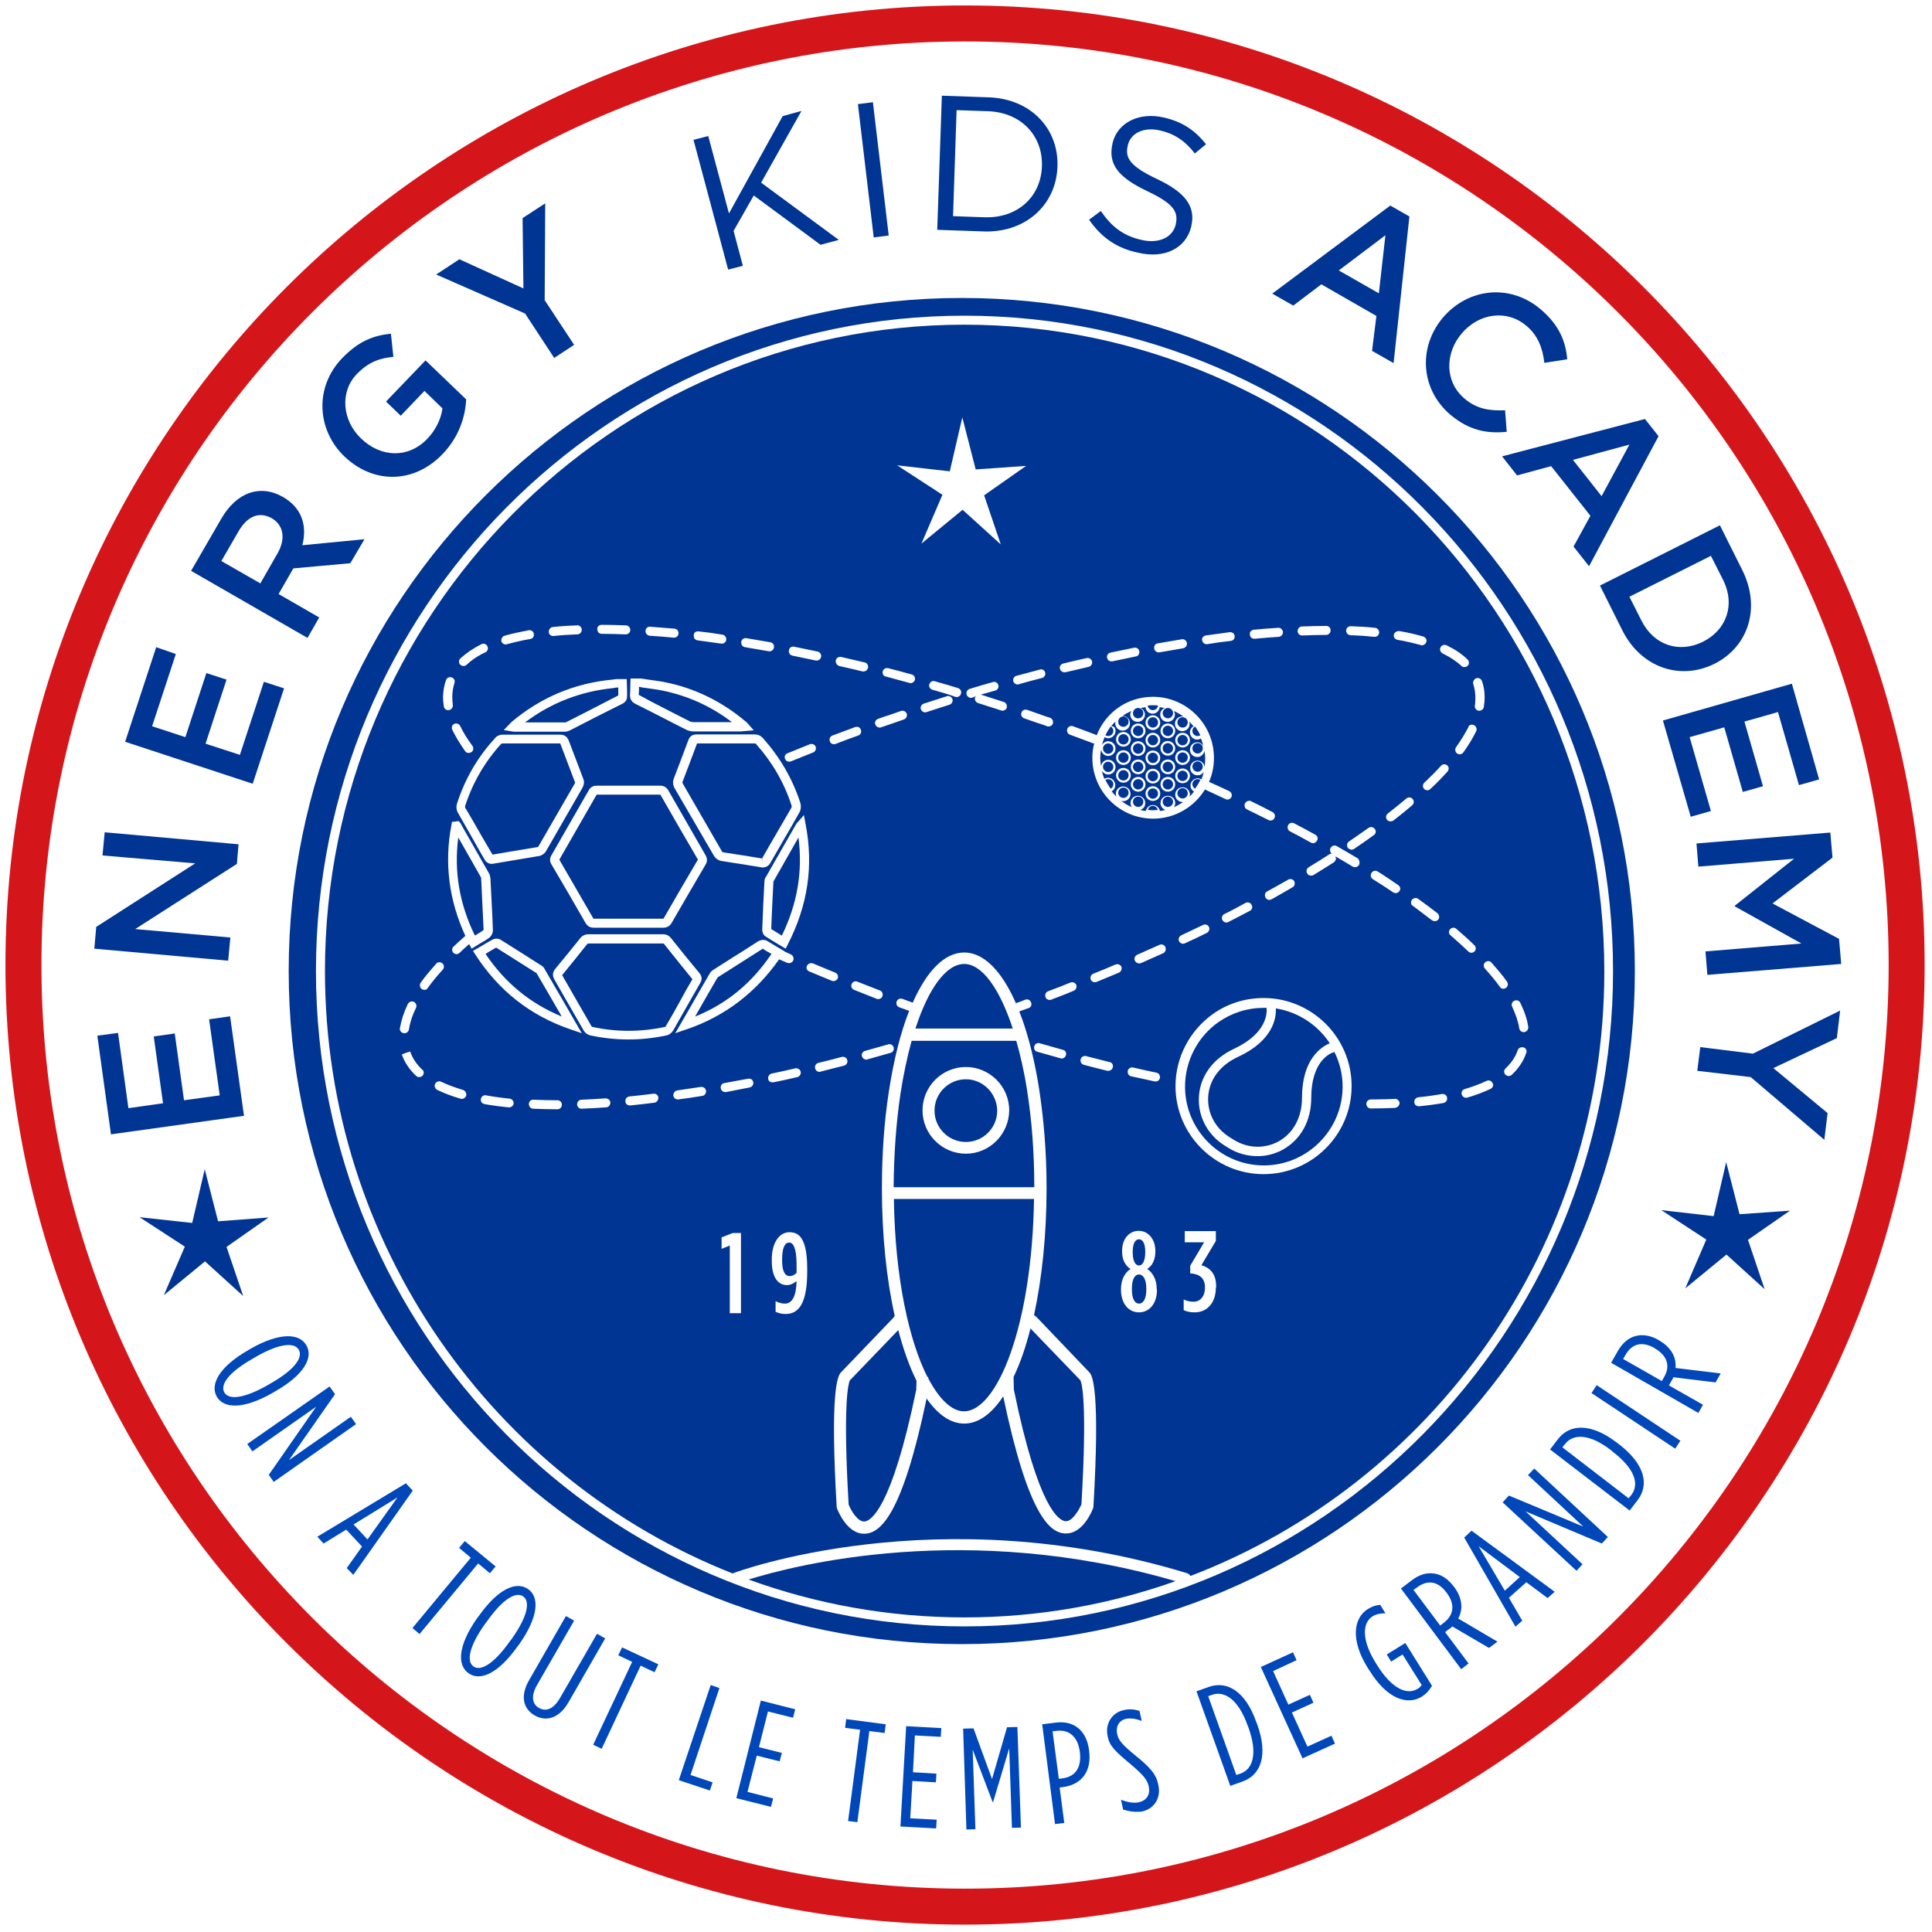
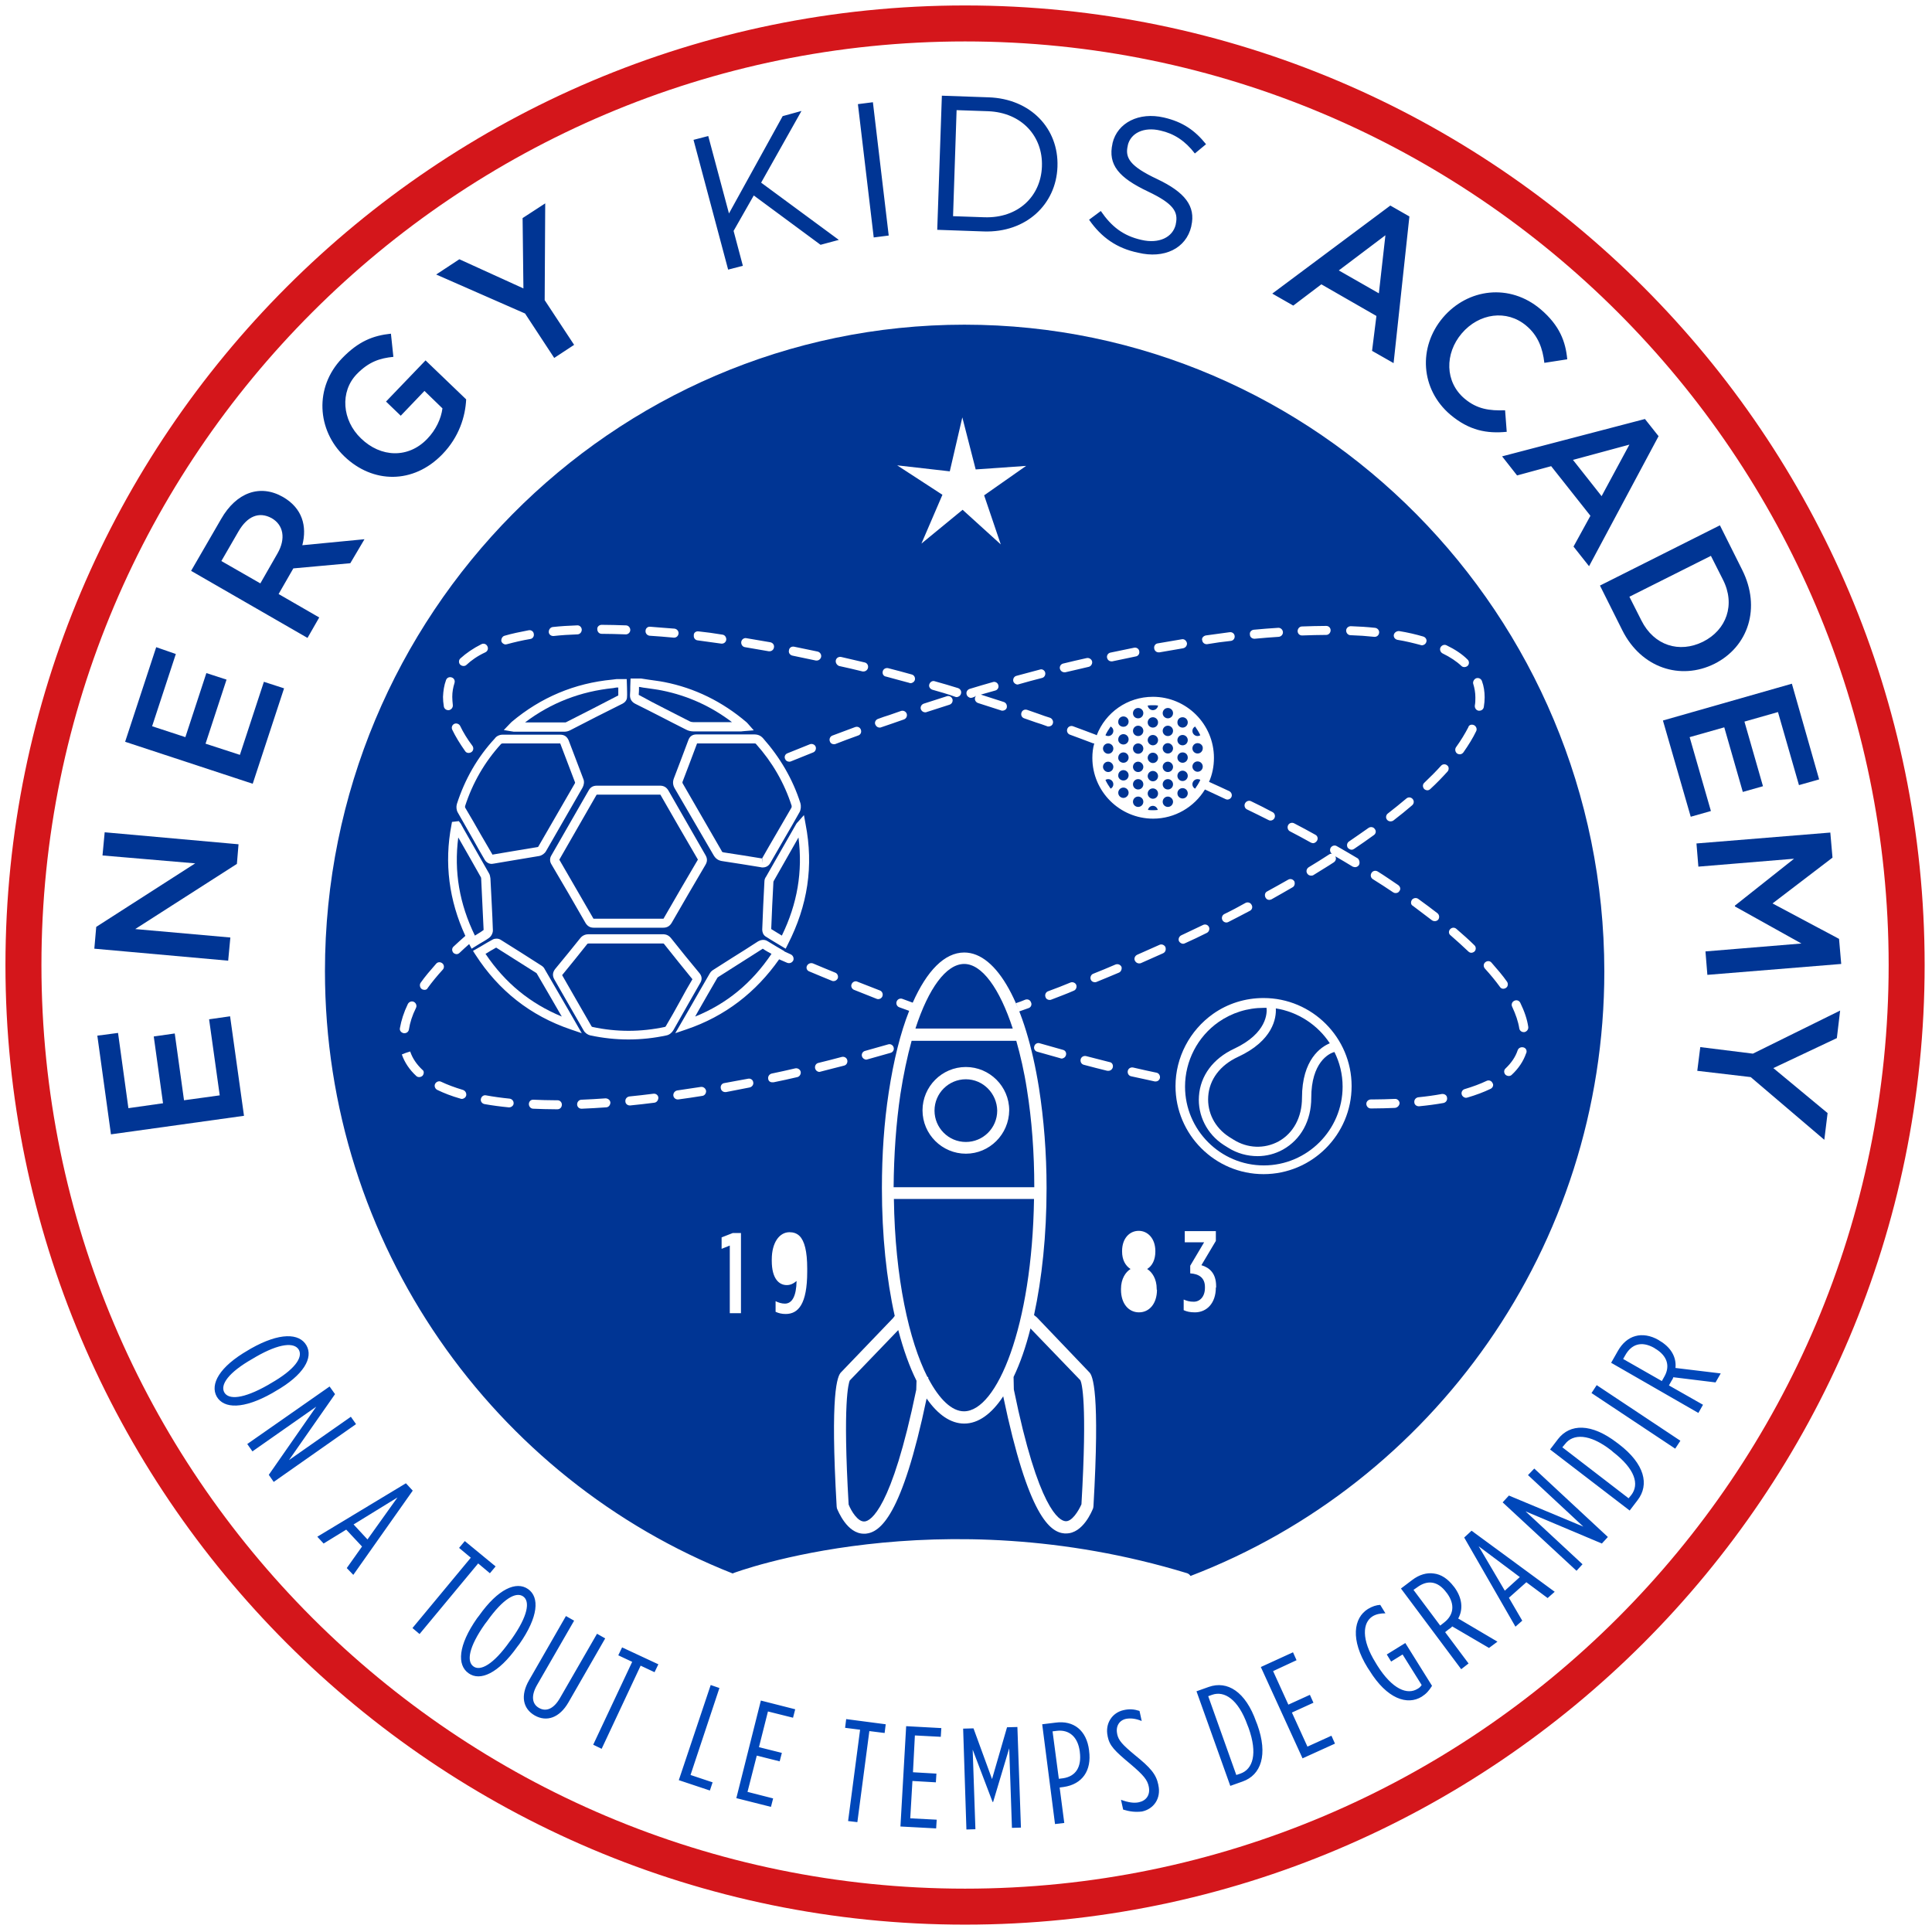
<svg xmlns="http://www.w3.org/2000/svg" id="Calque_1" viewBox="0 0 708.7 708.7">
  <path fill="#003594" d="M468 369.9c.2 3.4-.9 11.8-13.9 17.8-6.5 3-10.5 8.3-10.9 14.5-.4 5.9 2.4 11.4 7.6 14.8l1.6 1c5.2 3.3 11.4 3.5 16.6.7 5.4-3 8.6-8.8 8.6-16 0-14.1 7-18.7 10.2-20-4.4-6.7-11.6-11.5-19.8-12.8z" />
  <path fill="#003594" d="M481 402.7c0 8.4-3.8 15.3-10.4 19-2.9 1.6-6.1 2.4-9.3 2.4-3.7 0-7.5-1-10.8-3.1l-1.6-1c-6.2-4-9.6-10.9-9.1-17.9.5-7.5 5.2-13.8 12.9-17.4 12.2-5.7 12.1-13.3 11.9-15h-1c-6 0-11.7 1.8-16.6 5.2-7.7 5.4-12.3 14.3-12.3 23.7 0 15.9 13 28.9 28.9 28.9 15.9 0 28.9-13 28.9-28.9 0-4.6-1.1-8.9-3-12.7-2.1.5-8.5 3.9-8.5 16.8zM311.7 506.4c-.4 1-2.6 7.8-.4 45.5.9 2.3 3.4 6.5 5.9 6.2 2.1-.2 9.8-4.2 18.9-48.3l.1-3.3c-2.6-5.2-4.8-11.4-6.7-18.6l-17.8 18.5zM376.7 399.6c-1-6.5-2.4-12.5-3.9-17.8h-38.4c-1.6 5.8-3 12.4-4.1 19.5-1.6 10.8-2.4 22.3-2.5 34.2h51.6c0-12.7-.9-24.7-2.7-35.9zm-22.4 23.6c-8.7 0-15.9-7.1-15.9-15.9 0-8.7 7.1-15.9 15.9-15.9 8.7 0 15.9 7.1 15.9 15.9-.1 8.8-7.2 15.9-15.9 15.9zM327.9 439.8c.4 29.1 5.6 52.1 12.3 65.3h.3v.5c4.1 7.8 8.7 12.1 13.1 12.1 12.1 0 25-31.1 25.7-77.9h-51.4z" />
  <path fill="#003594" d="M354.3 395.9c-6.3 0-11.5 5.1-11.5 11.5 0 6.3 5.1 11.5 11.5 11.5 6.3 0 11.5-5.1 11.5-11.5-.1-6.3-5.2-11.5-11.5-11.5zM378 487.3c-1.7 6.8-3.8 12.8-6.2 17.8l.1 4.6c9 44.1 16.7 48.1 18.9 48.3 2.4.3 4.9-3.9 5.9-6.2 2.2-37.7.1-44.5-.4-45.5l-18.3-19zM371.5 377.3c-4.8-14.7-11.3-23.7-17.8-23.7-6.6 0-13.1 8.9-17.9 23.7h35.7z" />
  <g fill="#003594">
    <path d="M43.3 378.9l3.8 27.6 12.7-1.8-3.4-24.5 7.7-1.1 3.4 24.5 13.1-1.8-3.9-27.9 7.7-1.1 5.1 36.5-48.8 6.8-5-36.2 7.6-1zM37.6 313.8l.8-8.5 49.1 4.4-.6 7.2-37.3 23.9 34.9 3.1-.8 8.5-49.1-4.4.7-8 36.3-23.3-34-2.9zM64.5 239.9l-8.7 26.5 12.2 4 7.7-23.5 7.4 2.4-7.7 23.5 12.6 4.1 8.8-26.8 7.4 2.4-11.5 35-46.8-15.4 11.4-34.7 7.2 2.5zM128.5 206.6l-20.9 1.9-5.4 9.4 14.9 8.6-4.3 7.5-42.7-24.6 11-19c5.6-9.8 14.3-12.9 22.7-8.1 7.1 4.1 8.9 10.7 7.1 17.7l22.8-2.2-5.2 8.8zm-41-11.7l-6.3 10.9 14.3 8.2 6.3-11c3.1-5.4 2.2-10.4-2.1-12.9-4.7-2.6-9-.7-12.2 4.8zM162.3 166.6c-10.7 11.1-25.6 10.8-36 .8-10-9.6-11.1-25.3-.8-36 6-6.2 11.3-8.3 17.9-9l.9 8.5c-5 .5-9 1.8-13.4 6.3-6.3 6.5-5.4 17 1.5 23.6 7.3 7.1 17.4 7.4 24.3.2 3.2-3.3 5.1-7.4 5.6-11.2l-6.6-6.4-8.7 9.1-5.4-5.2 14.5-15.1 14.9 14.3c-.3 6.3-2.6 13.8-8.7 20.1zM210.6 126.5l-7.3 4.8-10.7-16.3-32.6-14.3 8.5-5.6 23.5 10.7-.3-25.8 8.3-5.4-.2 35.5 10.8 16.4zM254.4 51.3l5.4-1.4 7.6 28.4 19.7-35.7 6.9-1.9L279.2 67l28.5 21-6.7 1.8-24.5-18.1-7.4 13 3.4 12.8-5.4 1.4-12.7-47.6zM314.7 38.2l5.5-.7 5.8 48.9-5.5.7-5.8-48.9zM345.5 35.1l17.1.6c15.5.5 25.8 11.5 25.3 25.4v.1c-.5 13.8-11.5 24.2-27 23.7l-17.1-.6 1.7-49.2zm5.4 5.3l-1.3 38.9 11.5.4c12.4.4 20.7-7.7 21.1-18.6V61c.4-10.9-7.3-19.7-19.7-20.2l-11.6-.4zM399.5 80.6l4.3-3.2c3.9 5.7 8.2 9.1 14.9 10.6 6.4 1.5 11.5-.9 12.6-5.7v-.1c1-4.5-.8-7.5-10.3-12-10.5-5-14.7-9.7-12.9-17.6v-.1c1.8-7.5 9.7-11.5 18.8-9.4 7 1.6 11.5 4.8 15.5 9.8l-4.1 3.4c-3.6-4.7-7.7-7.3-12.6-8.4-6.2-1.5-11 1-12 5.4v.1c-1.1 4.5.8 7.6 10.8 12.3 10.1 4.8 14.2 9.9 12.5 17.2v.1c-1.9 8.2-10 12-19.5 9.7-7.8-1.6-13.5-5.6-18-12.1zM511.2 133.2l-7.9-4.5 1.6-12.8-20.2-11.6-10.3 7.8-7.7-4.4L510 75.4l7 4-5.8 53.8zm-3-46.9l-17.1 12.9 14.7 8.4 2.4-21.3zM532 152.1c-10.9-9.3-11.9-24.7-2.7-35.6 9.1-10.7 24.5-12.7 35.9-3 6.9 5.9 9.1 11.8 9.7 18.3l-8.4 1.3c-.6-5.3-2.3-10-6.6-13.6-7.2-6.1-17.4-4.6-23.7 2.8-6.3 7.4-6.2 17.8 1 23.9 4.6 3.9 9.2 4.5 14.9 4.3l.6 7.9c-7.2.7-13.7-.4-20.7-6.3zM582.9 207.7l-5.7-7.2 6.2-11.3L569 171l-12.5 3.4-5.5-7 52.4-13.7 5 6.3-25.5 47.7zm14.8-44.6l-20.7 5.6 10.5 13.3 10.2-18.9zM595.1 231.2l-8.2-16.4 44-22.1 8.2 16.4c6.9 13.8 2.3 28.1-10.2 34.4-12.5 6.2-26.9 1.5-33.8-12.3zm36.9-18.6l-4.4-8.7-29.9 15 4.4 8.7c4.6 9.2 13.9 12.1 22.6 7.8 8.6-4.3 12-13.6 7.3-22.8zM659.9 288l-7.7-26.8-12.3 3.5 6.8 23.7-7.4 2.1-6.8-23.7-12.7 3.6 7.8 27.1-7.4 2.1-10.2-35.3 47.3-13.5 10 35.1-7.4 2.1zM636.4 332.5v-.3l21.7-17.2-35.1 2.9-.7-8.5 49.1-4 .8 9.2-22 16.8 24.4 13 .8 9.2-49.1 4-.7-8.6 35.2-2.9-24.4-13.6zM622.6 392.8l1.1-8.7 19.3 2.4 32-15.8-1.2 10.1-23.3 11 19.9 16.5-1.2 9.8-27-23-19.6-2.3z" />
  </g>
  <path fill="#D4161B" d="M354 706C159.9 706 2 548.1 2 354S159.9 2 354 2s352 157.9 352 352-157.9 352-352 352zm0-690.8c-186.8 0-338.8 152-338.8 338.8s152 338.8 338.8 338.8 338.8-152 338.8-338.8S540.8 15.2 354 15.2z" />
  <g fill="#0047BA">
    <path d="M91 495.3l1-.6c10.6-6 17.8-5.7 20.4-1.2 2.6 4.5-.9 10.9-11.5 16.9l-1 .6c-10.6 6-17.8 5.8-20.4 1.3-2.5-4.5.9-10.9 11.5-17zm7.2 12.8l1-.6c9-5.1 12-9.6 10.4-12.4-1.6-2.7-6.9-2.5-15.9 2.7l-1 .6c-9 5.1-12 9.6-10.4 12.4 1.6 2.7 6.9 2.4 15.9-2.7zM120.9 508.6l2 2.8-16.9 24.2 22.7-15.9 1.9 2.7-30.2 21.2-1.8-2.6 17.4-25-23.4 16.4-1.9-2.7 30.2-21.1zM148.9 544.1l2.5 2.7-21.8 30.9-2.4-2.5 5.6-7.9-5.8-6.2-8.3 5.1-2.3-2.5 32.5-19.6zm-14.1 20.6l11-15.4-16.1 9.9 5.1 5.5zM172.7 571.4l-4.3-3.6 2.1-2.5 11.3 9.3-2.1 2.5-4.3-3.6-21.5 25.9-2.6-2.2 21.4-25.8zM175 593.6l.7-.9c7-9.9 13.7-12.8 18-9.8 4.3 3 3.8 10.2-3.2 20.2l-.7.9c-7 9.9-13.7 12.8-17.9 9.8-4.3-3-3.9-10.2 3.1-20.2zm12 8.5l.7-.9c6-8.5 6.8-13.8 4.2-15.6-2.6-1.8-7.3.7-13.3 9.2l-.7.9c-6 8.5-6.8 13.8-4.2 15.6 2.5 1.8 7.3-.7 13.3-9.2zM194.1 616.3l13.5-23.5 3 1.7-13.6 23.6c-2.3 4-1.8 7 .7 8.4 2.6 1.5 5.4.4 7.7-3.6l13.6-23.6 3 1.7-13.5 23.5c-3.3 5.7-8 7.2-12.3 4.8-4.4-2.5-5.4-7.3-2.1-13zM231.9 609.6l-5.1-2.4 1.4-2.9 13.3 6.2-1.4 2.9-5.1-2.4-14.3 30.5-3.1-1.5 14.3-30.4zM260.7 618.1l3.2 1.1-10.6 31.9 8.1 2.7-1 3L249 653l11.7-34.9zM279.1 623.8l12.6 3.2-.8 3.1-9.2-2.3-3.3 13.1 8.4 2.1-.8 3.1-8.4-2.1-3.4 13.3 9.4 2.4-.8 3.1-12.7-3.2 9-35.8zM315.5 634.5l-5.5-.7.4-3.2 14.5 1.9-.4 3.2-5.6-.7-4.4 33.4-3.4-.4 4.4-33.5zM332.4 633.2l12.9.7-.2 3.2-9.5-.5-.7 13.5 8.6.5-.2 3.2-8.6-.5-.8 13.7 9.7.5-.2 3.2-13.1-.7 2.1-36.8zM353.3 634.1l3.8-.1 6.8 18.6 5.5-19 3.8-.1 1.3 36.9-3.3.1-1-29.2-5.9 19.7h-.2l-7.3-19.2 1 29.2-3.3.1-1.2-37zM382.3 632.5l4.9-.6c6.6-.9 11.4 2.8 12.3 10.2v.1c1 7.3-2.5 12.3-9.3 13.3l-1.5.2 1.7 13-3.4.4-4.7-36.6zm7.7 19.8c4.6-.7 6.8-4.1 6.1-9.6v-.1c-.7-5.6-4-8.2-8.4-7.7l-1.6.2 2.3 17.4 1.6-.2zM412 663.8l-.8-3.6c2.7 1 4.8 1.3 6.6.9 2.7-.6 4.2-2.7 3.6-5.7-.5-2.5-1.9-4.2-6.6-8.2-6-5-7.8-6.8-8.5-10.3v-.1c-1-4.6 1.7-8.6 5.9-9.5 2.2-.5 3.9-.3 5.8.3l.8 3.7c-2.2-.9-4-1.1-5.7-.8-2.5.5-3.9 2.7-3.3 5.5v.1c.5 2.3 1.8 3.8 6.5 7.7 5.7 4.6 7.8 7 8.6 10.9v.1c1.1 4.9-1.7 8.8-6 9.7-2.5.3-4.6 0-6.9-.7zM438.9 620.4l4.5-1.6c6.8-2.4 13.5 1.7 17.4 12.8l.4 1c4 11.1 1.4 18.5-5.4 20.9l-4.5 1.6-12.4-34.7zm4.3 1.8l10.3 28.9 1.5-.5c4.6-1.6 6.4-7.3 3-16.8l-.4-1c-3.4-9.5-8.5-12.7-13-11.1l-1.4.5zM462.5 611.5l11.8-5.4 1.3 2.9-8.6 4 5.6 12.3 7.9-3.6 1.3 2.9-7.9 3.6 5.7 12.5 8.8-4 1.3 2.9-11.9 5.4-15.3-33.5zM502.3 612.7l-.6-.9c-6.4-10.3-5.2-18.3.1-21.6 1.7-1 3-1.4 4.5-1.5l1.9 3.1c-1.8 0-3.4.3-4.7 1.1-3.7 2.3-4.2 8.5 1.1 17l.6 1c5.6 8.9 11.1 10.9 14.8 8.6.7-.4 1-.7 1.5-1.4l-7-11.2-4.2 2.6-1.6-2.6 6.8-4.2 9.8 15.7c-1.2 1.9-2.1 2.9-3.8 4-5.2 3.2-12.7.9-19.2-9.7zM513.9 582.7l4.1-3.1c2.6-2 5.4-2.8 8-2.4 2.6.3 5.1 1.9 7.3 4.8l.1.1c3 4 3.4 8.2 1.5 11.6l14.4 8.5-3.1 2.3-13.5-7.9c-.3.4-.7.7-1.2 1l-1.4 1.1 8.6 11.5-2.7 2.1-22.1-29.6zm15.8 12.5c3.5-2.7 4.2-6.6 1-10.9l-.1-.1c-3.3-4.5-7.2-4.6-10.8-1.9l-1.3.9 9.8 13.1 1.4-1.1zM537.1 564l2.7-2.5 30.5 22.4-2.6 2.3-7.8-5.8-6.4 5.7 4.9 8.4-2.5 2.2-18.8-32.7zm20.4 14.5l-15.1-11.3 9.6 16.3 5.5-5zM551.2 551.1l2.3-2.5 27.3 11.4-20.3-18.9 2.3-2.4 27 25.1-2.2 2.4-28-11.8 20.9 19.4-2.2 2.4-27.1-25.1zM568.6 531.7l2.9-3.8c4.4-5.7 12.2-5.9 21.6 1.3l.8.6c9.4 7.2 11.2 14.8 6.8 20.5l-2.9 3.8-29.2-22.4zm4.5-.8l24.3 18.7 1-1.2c3-3.9 1.4-9.5-6.6-15.7l-.8-.7c-8-6.2-14-6.1-16.9-2.3l-1 1.2zM583.8 511l1.9-2.9 30.7 20.4-1.9 2.9-30.7-20.4zM591 499.9l2.5-4.4c1.6-2.8 3.8-4.7 6.4-5.4 2.5-.7 5.5-.3 8.6 1.5l.1.1c4.4 2.5 6.4 6.2 6 10.1l16.6 2-1.9 3.3-15.5-1.9c-.1.5-.4.9-.7 1.4l-.9 1.6 12.5 7.1-1.7 3-32-18.4zm19.5 5.1c2.2-3.8 1.2-7.7-3.5-10.4l-.1-.1c-4.9-2.8-8.5-1.3-10.7 2.6l-.8 1.4 14.2 8.1.9-1.6z" />
  </g>
-   <path fill="#003594" d="M51.2 446.5l19.3 2.1 4.6-19.7L80 448l18.5-1.4-15.4 10.8 6.1 18-14-12.7-15.1 12.4 7.7-17.8zM609.4 443.9l19.2 2.2 4.6-19.8 4.9 19.1 18.5-1.3-15.4 10.7 6.1 18.1-14-12.7-15.1 12.4 7.7-17.9zM352.8 109.3c-136.3 0-246.9 110.5-246.9 246.9s110.5 246.9 246.9 246.9 246.9-110.5 246.9-246.9-110.6-246.9-246.9-246.9zm1 487.3c-131.2 0-237.9-107.8-237.9-240.4 0-132.6 106.7-240.4 237.9-240.4s237.9 107.8 237.9 240.4c0 132.6-106.7 240.4-237.9 240.4z" />
-   <path fill="#003594" d="M274.6 579.4c24.7 9 51.4 13.9 79.2 13.9 27.1 0 53.2-4.7 77.4-13.3-76.6-22.3-139.9-5.8-156.6-.6zM289.5 455.8c-1.7 0-2.6 2.1-2.6 6.2v.5c0 4.1 1.2 5.6 2.8 5.6 1 0 1.8-.5 2.5-1.2v-3.6c-.1-5.7-1.3-7.5-2.7-7.5zM417.8 464.2c1.4 0 2.3-1.8 2.3-4.8v-.2c0-3.2-1-4.6-2.3-4.6-1.3 0-2.3 1.4-2.3 4.6v.2c0 3 .9 4.8 2.3 4.8zM417.8 467.5c-1.5 0-2.6 1.7-2.6 5.2v.3c0 3.5 1.1 5.2 2.6 5.2s2.7-1.6 2.7-5.2v-.3c0-3.5-1.2-5.2-2.7-5.2z" />
  <g fill="#003594">
    <path d="M422.9 279.9c1.1 0 1.9-.9 1.9-1.9 0-1.1-.9-1.9-1.9-1.9-1.1 0-1.9.9-1.9 1.9 0 1 .9 1.9 1.9 1.9zM428.4 272.6c-1.1 0-1.9.9-1.9 1.9 0 1.1.9 1.9 1.9 1.9 1.1 0 1.9-.9 1.9-1.9 0-1-.9-1.9-1.9-1.9zM422.9 273.4c1.1 0 1.9-.9 1.9-1.9 0-1.1-.9-1.9-1.9-1.9-1.1 0-1.9.9-1.9 1.9 0 1 .9 1.9 1.9 1.9zM422.9 266.9c1.1 0 1.9-.9 1.9-1.9 0-1.1-.9-1.9-1.9-1.9-1.1 0-1.9.9-1.9 1.9 0 1.1.9 1.9 1.9 1.9zM428.4 283.2c1.1 0 1.9-.9 1.9-1.9s-.9-1.9-1.9-1.9c-1.1 0-1.9.9-1.9 1.9s.8 1.9 1.9 1.9zM428.4 289.6c1.1 0 1.9-.9 1.9-1.9 0-1.1-.9-1.9-1.9-1.9-1.1 0-1.9.9-1.9 1.9 0 1 .8 1.9 1.9 1.9zM417.5 263.5c1.1 0 1.9-.9 1.9-1.9 0-1.1-.9-1.9-1.9-1.9-1.1 0-1.9.9-1.9 1.9 0 1.1.8 1.9 1.9 1.9zM422.9 286.6c1.1 0 1.9-.9 1.9-1.9 0-1.1-.9-1.9-1.9-1.9-1.1 0-1.9.9-1.9 1.9 0 1 .9 1.9 1.9 1.9zM426.5 261.6c0 1.1.9 1.9 1.9 1.9 1.1 0 1.9-.9 1.9-1.9 0-1.1-.9-1.9-1.9-1.9-1.1 0-1.9.9-1.9 1.9zM422.9 260.5c1 0 1.8-.8 1.9-1.7-.6-.1-1.2-.1-1.9-.1-.6 0-1.3 0-1.9.1.1.9.9 1.7 1.9 1.7zM431.9 265c0 1.1.9 1.9 1.9 1.9 1.1 0 1.9-.9 1.9-1.9 0-1.1-.9-1.9-1.9-1.9-1.1 0-1.9.8-1.9 1.9zM428.4 270c1.1 0 1.9-.9 1.9-1.9 0-1.1-.9-1.9-1.9-1.9-1.1 0-1.9.9-1.9 1.9 0 1 .8 1.9 1.9 1.9zM433.8 286.5c1.1 0 1.9-.9 1.9-1.9 0-1.1-.9-1.9-1.9-1.9-1.1 0-1.9.9-1.9 1.9 0 1 .8 1.9 1.9 1.9zM412.1 266.6c1.1 0 1.9-.9 1.9-1.9 0-1.1-.9-1.9-1.9-1.9-1.1 0-1.9.9-1.9 1.9-.1 1.1.8 1.9 1.9 1.9zM433.8 276c-1.1 0-1.9.9-1.9 1.9 0 1.1.9 1.9 1.9 1.9 1.1 0 1.9-.9 1.9-1.9 0-1.1-.8-1.9-1.9-1.9zM433.8 273.4c1.1 0 1.9-.9 1.9-1.9 0-1.1-.9-1.9-1.9-1.9-1.1 0-1.9.9-1.9 1.9 0 1 .8 1.9 1.9 1.9zM439.3 279.3c-1.1 0-1.9.9-1.9 1.9s.9 1.9 1.9 1.9c1.1 0 1.9-.9 1.9-1.9s-.8-1.9-1.9-1.9zM439.3 285.8c-1.1 0-1.9.9-1.9 1.9 0 .7.4 1.3 1 1.6.7-1 1.4-2.1 1.9-3.2-.2-.2-.6-.3-1-.3zM414 290.8c0-1.1-.9-1.9-1.9-1.9-1.1 0-1.9.9-1.9 1.9 0 1.1.9 1.9 1.9 1.9 1 0 1.9-.9 1.9-1.9zM439.3 272.6c-1.1 0-1.9.9-1.9 1.9 0 1.1.9 1.9 1.9 1.9 1.1 0 1.9-.9 1.9-1.9.1-1-.8-1.9-1.9-1.9zM412.1 286.3c1.1 0 1.9-.9 1.9-1.9 0-1.1-.9-1.9-1.9-1.9-1.1 0-1.9.9-1.9 1.9-.1 1 .8 1.9 1.9 1.9zM419.4 294.1c0-1.1-.9-1.9-1.9-1.9-1.1 0-1.9.9-1.9 1.9 0 1.1.9 1.9 1.9 1.9 1 0 1.9-.8 1.9-1.9zM437.4 268.1c0 1.1.9 1.9 1.9 1.9.4 0 .7-.1 1-.3-.5-1.1-1.2-2.2-1.9-3.2-.6.3-1 .9-1 1.6z" />
-     <path d="M409.2 268.1c0 1.5-1.2 2.7-2.7 2.7-.5 0-.9-.2-1.3-.4-.4.9-.7 1.8-.9 2.8.5-.8 1.3-1.3 2.2-1.3 1.5 0 2.7 1.2 2.7 2.7 0 1.5-1.2 2.7-2.7 2.7-1.3 0-2.4-1-2.6-2.3-.2 1-.3 2-.3 3s.1 2 .3 3c.2-1.3 1.3-2.3 2.6-2.3 1.5 0 2.7 1.2 2.7 2.7s-1.2 2.7-2.7 2.7c-1 0-1.8-.6-2.3-1.3.2 1 .5 1.9.9 2.9.4-.2.8-.4 1.3-.4 1.5 0 2.7 1.2 2.7 2.7 0 1-.5 1.8-1.3 2.3.5.7 1.1 1.3 1.7 1.9-.1-.3-.2-.7-.2-1 0-1.5 1.2-2.7 2.7-2.7 1.5 0 2.7 1.2 2.7 2.7 0 1.5-1.2 2.7-2.7 2.7-.2 0-.4-.1-.7-.1 1.2.9 2.5 1.7 3.9 2.3-.3-.4-.5-.9-.5-1.5 0-1.5 1.2-2.7 2.7-2.7 1.5 0 2.7 1.2 2.7 2.7 0 1.2-.7 2.1-1.8 2.5.6.2 1.3.3 2 .4.3-1.2 1.3-2.2 2.6-2.2s2.3.9 2.6 2.2c.7-.1 1.3-.2 2-.4-1-.4-1.8-1.3-1.8-2.5 0-1.5 1.2-2.7 2.7-2.7 1.5 0 2.7 1.2 2.7 2.7 0 .6-.2 1.1-.5 1.5 1.2-.5 2.4-1.2 3.4-1.9h-.2c-1.5 0-2.7-1.2-2.7-2.7 0-1.5 1.2-2.7 2.7-2.7 1.5 0 2.7 1.2 2.7 2.7 0 .2-.1.5-.1.7.6-.6 1.1-1.2 1.6-1.8-.8-.5-1.3-1.3-1.3-2.2 0-1.5 1.2-2.7 2.7-2.7.5 0 .9.2 1.3.4.4-.9.7-1.9.9-2.8-.5.8-1.3 1.3-2.3 1.3-1.5 0-2.7-1.2-2.7-2.7s1.2-2.7 2.7-2.7c1.3 0 2.4 1 2.6 2.3.1-1 .2-1.9.2-2.9s-.1-2-.3-3c-.2 1.3-1.3 2.3-2.6 2.3-1.5 0-2.7-1.2-2.7-2.7 0-1.5 1.2-2.7 2.7-2.7.9 0 1.7.5 2.2 1.3-.2-.9-.5-1.9-.9-2.7-.4.2-.8.4-1.3.4-1.5 0-2.7-1.2-2.7-2.7 0-.9.5-1.7 1.3-2.2-.5-.6-1-1.2-1.6-1.8.1.3.2.6.2.9 0 1.5-1.2 2.7-2.7 2.7-1.5 0-2.7-1.2-2.7-2.7 0-1.5 1.2-2.7 2.7-2.7.2 0 .3.1.5.1-1.1-.8-2.3-1.5-3.6-2.1.2.4.4.8.4 1.3 0 1.5-1.2 2.7-2.7 2.7-1.5 0-2.7-1.2-2.7-2.7 0-1.1.7-2 1.6-2.4l-1.8-.3c-.1 1.3-1.2 2.4-2.6 2.4-1.4 0-2.5-1.1-2.6-2.4l-1.8.3c.9.4 1.6 1.4 1.6 2.4 0 1.5-1.2 2.7-2.7 2.7-1.5 0-2.7-1.2-2.7-2.7 0-.5.2-.9.4-1.3-1.1.5-2.2 1.1-3.2 1.8 1.5 0 2.7 1.2 2.7 2.7 0 1.5-1.2 2.7-2.7 2.7-1.5 0-2.7-1.2-2.7-2.7 0-.2.1-.4.1-.6-.6.5-1.1 1.1-1.6 1.7 1.1-.1 1.6.7 1.6 1.7zm24.6.7c1.5 0 2.7 1.2 2.7 2.7 0 1.5-1.2 2.7-2.7 2.7-1.5 0-2.7-1.2-2.7-2.7 0-1.5 1.2-2.7 2.7-2.7zm2.7 9.1c0 1.5-1.2 2.7-2.7 2.7-1.5 0-2.7-1.2-2.7-2.7 0-1.5 1.2-2.7 2.7-2.7 1.5 0 2.7 1.2 2.7 2.7zm-2.7 4c1.5 0 2.7 1.2 2.7 2.7 0 1.5-1.2 2.7-2.7 2.7-1.5 0-2.7-1.2-2.7-2.7 0-1.5 1.2-2.7 2.7-2.7zm-5.4-16.5c1.5 0 2.7 1.2 2.7 2.7 0 1.5-1.2 2.7-2.7 2.7-1.5 0-2.7-1.2-2.7-2.7 0-1.5 1.2-2.7 2.7-2.7zm2.7 9.1c0 1.5-1.2 2.7-2.7 2.7-1.5 0-2.7-1.2-2.7-2.7 0-1.5 1.2-2.7 2.7-2.7 1.5.1 2.7 1.3 2.7 2.7zm-2.7 4.1c1.5 0 2.7 1.2 2.7 2.7s-1.2 2.7-2.7 2.7c-1.5 0-2.7-1.2-2.7-2.7s1.2-2.7 2.7-2.7zm0 6.4c1.5 0 2.7 1.2 2.7 2.7 0 1.5-1.2 2.7-2.7 2.7-1.5 0-2.7-1.2-2.7-2.7 0-1.5 1.2-2.7 2.7-2.7zm-5.5-22.6c1.5 0 2.7 1.2 2.7 2.7 0 1.5-1.2 2.7-2.7 2.7-1.5 0-2.7-1.2-2.7-2.7 0-1.5 1.2-2.7 2.7-2.7zm0 6.4c1.5 0 2.7 1.2 2.7 2.7 0 1.5-1.2 2.7-2.7 2.7-1.5 0-2.7-1.2-2.7-2.7 0-1.5 1.2-2.7 2.7-2.7zm0 6.5c1.5 0 2.7 1.2 2.7 2.7 0 1.5-1.2 2.7-2.7 2.7-1.5 0-2.7-1.2-2.7-2.7 0-1.5 1.2-2.7 2.7-2.7zm0 6.7c1.5 0 2.7 1.2 2.7 2.7 0 1.5-1.2 2.7-2.7 2.7-1.5 0-2.7-1.2-2.7-2.7 0-1.5 1.2-2.7 2.7-2.7zm0 6.4c1.5 0 2.7 1.2 2.7 2.7 0 1.5-1.2 2.7-2.7 2.7-1.5 0-2.7-1.2-2.7-2.7 0-1.5 1.2-2.7 2.7-2.7zm-5.4-23c1.5 0 2.7 1.2 2.7 2.7 0 1.5-1.2 2.7-2.7 2.7-1.5 0-2.7-1.2-2.7-2.7 0-1.5 1.2-2.7 2.7-2.7zm0 6.5c1.5 0 2.7 1.2 2.7 2.7 0 1.5-1.2 2.7-2.7 2.7-1.5 0-2.7-1.2-2.7-2.7 0-1.5 1.2-2.7 2.7-2.7zm0 6.7c1.5 0 2.7 1.2 2.7 2.7s-1.2 2.7-2.7 2.7c-1.5 0-2.7-1.2-2.7-2.7s1.2-2.7 2.7-2.7zm0 6.4c1.5 0 2.7 1.2 2.7 2.7 0 1.5-1.2 2.7-2.7 2.7-1.5 0-2.7-1.2-2.7-2.7 0-1.5 1.2-2.7 2.7-2.7zm-5.4-16.5c1.5 0 2.7 1.2 2.7 2.7 0 1.5-1.2 2.7-2.7 2.7-1.5 0-2.7-1.2-2.7-2.7 0-1.5 1.2-2.7 2.7-2.7zm0 6.7c1.5 0 2.7 1.2 2.7 2.7 0 1.5-1.2 2.7-2.7 2.7-1.5 0-2.7-1.2-2.7-2.7 0-1.5 1.2-2.7 2.7-2.7zm0 6.5c1.5 0 2.7 1.2 2.7 2.7 0 1.5-1.2 2.7-2.7 2.7-1.5 0-2.7-1.2-2.7-2.7 0-1.5 1.2-2.7 2.7-2.7z" />
    <path d="M408.4 287.7c0-1.1-.9-1.9-1.9-1.9-.4 0-.7.1-1 .3.5 1.1 1.2 2.2 1.9 3.2.6-.3 1-.9 1-1.6zM406.5 283.2c1.1 0 1.9-.9 1.9-1.9s-.9-1.9-1.9-1.9c-1.1 0-1.9.9-1.9 1.9s.9 1.9 1.9 1.9zM422.9 295.6c-.9 0-1.6.6-1.8 1.5.6.1 1.2.1 1.8.1.6 0 1.2 0 1.8-.1-.2-.8-.9-1.5-1.8-1.5zM406.5 270c1.1 0 1.9-.9 1.9-1.9 0-.7-.4-1.3-1-1.6-.7 1-1.4 2.1-1.9 3.2.3.2.7.3 1 .3zM406.5 276.5c1.1 0 1.9-.9 1.9-1.9 0-1.1-.9-1.9-1.9-1.9-1.1 0-1.9.9-1.9 1.9 0 1 .9 1.9 1.9 1.9zM428.4 292.2c-1.1 0-1.9.9-1.9 1.9 0 1.1.9 1.9 1.9 1.9 1.1 0 1.9-.9 1.9-1.9 0-1-.9-1.9-1.9-1.9z" />
    <path d="M353.8 119.1c-129.4 0-234.6 106.4-234.6 237.1 0 100.4 62.1 186.5 149.6 221 0 0 .1 0 .1-.1.7-.3 74.8-28 166.6 0 .5.2.9.5 1.2 1 88.6-33.9 151.8-120.5 151.8-221.8-.1-130.8-105.4-237.2-234.7-237.2zm187.7 129.7c.9-.3 1.8.2 2.1 1 .7 1.9 1 3.9 1 6 0 1.1-.1 2.3-.3 3.5-.1.8-.8 1.4-1.6 1.4h-.3c-.9-.1-1.5-1-1.4-1.9.2-1 .2-2 .2-3 0-1.7-.3-3.4-.8-5-.2-.7.3-1.7 1.1-2zm-.8 17.2c.8.4 1.2 1.4.8 2.2-1.2 2.5-2.8 5.1-4.7 7.8-.3.4-.8.7-1.3.7-.3 0-.7-.1-1-.3-.7-.5-.9-1.6-.4-2.3 1.8-2.5 3.3-5 4.5-7.3.2-.9 1.2-1.2 2.1-.8zm-12.3-28.5c.4-.8 1.4-1.2 2.2-.8 3.1 1.5 5.7 3.2 7.7 5.2.7.6.7 1.7.1 2.3-.3.3-.8.5-1.2.5-.4 0-.8-.1-1.1-.4-1.8-1.7-4.2-3.3-6.9-4.6-.8-.4-1.2-1.4-.8-2.2zm-15.1-6c3.1.5 6.1 1.2 8.8 2 .9.3 1.4 1.2 1.1 2-.2.7-.9 1.2-1.6 1.2-.2 0-.3 0-.5-.1-2.6-.7-5.4-1.4-8.5-1.9-.9-.2-1.5-1-1.3-1.9.2-.8 1.1-1.4 2-1.3zm-17.8-1.8c3.1.1 6.1.3 8.9.6.9.1 1.6.9 1.5 1.8-.1.9-.8 1.5-1.6 1.5h-.2c-2.8-.3-5.7-.5-8.7-.6-.9 0-1.6-.8-1.6-1.7 0-.9.8-1.6 1.7-1.6zm8.5 76.6c-2.3 1.7-4.8 3.4-7.3 5.1-.3.2-.6.3-.9.3-.5 0-1-.3-1.4-.7-.5-.8-.3-1.8.4-2.3 2.5-1.7 4.9-3.4 7.2-5 .7-.5 1.8-.4 2.3.4.6.7.4 1.7-.3 2.2zm-26.4-76.5c3-.1 6-.2 8.9-.2.9 0 1.6.7 1.6 1.6 0 .9-.7 1.7-1.6 1.7-2.8 0-5.8.1-8.8.2h-.1c-.9 0-1.6-.7-1.6-1.6 0-.9.7-1.7 1.6-1.7zm-5.1 72.9c.4-.8 1.4-1.1 2.2-.7 2.7 1.4 5.3 2.8 7.8 4.2.8.4 1.1 1.4.6 2.2-.3.5-.9.9-1.4.9-.3 0-.5-.1-.8-.2-2.5-1.4-5.1-2.8-7.8-4.2-.7-.4-1-1.4-.6-2.2zm1.6 22.8c-2.5 1.5-5.1 2.9-7.7 4.4-.3.1-.5.2-.8.2-.6 0-1.1-.3-1.4-.9-.4-.8-.2-1.8.6-2.2 2.6-1.4 5.2-2.9 7.7-4.3.8-.5 1.8-.2 2.3.6.3.8.1 1.8-.7 2.2zM459.9 231c3-.3 6-.5 8.9-.7.9-.1 1.7.6 1.8 1.5.1.9-.6 1.7-1.5 1.8-2.9.2-5.8.4-8.8.7h-.2c-.8 0-1.6-.6-1.6-1.5-.2-.9.5-1.7 1.4-1.8zm-3.2 63.7c.4-.8 1.4-1.2 2.2-.8 2.7 1.3 5.3 2.6 7.9 4 .8.4 1.1 1.4.7 2.2-.3.6-.9.9-1.5.9-.3 0-.5-.1-.7-.2-2.6-1.3-5.2-2.6-7.9-3.9-.8-.4-1.1-1.4-.7-2.2zm1.8 39.4c-2.6 1.4-5.2 2.7-7.9 4.1-.2.1-.5.2-.7.2-.6 0-1.2-.3-1.5-.9-.4-.8-.1-1.8.7-2.2 2.7-1.3 5.3-2.7 7.8-4.1.8-.4 1.8-.1 2.2.7.5.8.2 1.8-.6 2.2zm-16.2-101c3-.4 5.9-.8 8.8-1.2.9-.1 1.7.5 1.8 1.4.1.9-.5 1.7-1.4 1.8-2.9.3-5.8.7-8.7 1.2h-.2c-.8 0-1.5-.6-1.6-1.4-.3-.8.4-1.6 1.3-1.8zm-17.6 2.9c3-.5 5.9-1 8.8-1.5.9-.2 1.7.5 1.9 1.4.1.9-.5 1.7-1.4 1.9l-8.7 1.5h-.3c-.8 0-1.5-.6-1.6-1.4-.2-.9.4-1.8 1.3-1.9zm-17.4 3.4l8.7-1.8c.9-.2 1.8.4 1.9 1.3.2.9-.4 1.8-1.3 1.9-2.9.6-5.7 1.2-8.6 1.8h-.3c-.8 0-1.4-.5-1.6-1.3-.2-.8.3-1.7 1.2-1.9zm15.6 16.2c12.3 0 22.4 10 22.4 22.4 0 3.1-.6 6.1-1.8 8.8 2.5 1.1 5 2.3 7.4 3.4.8.4 1.2 1.4.8 2.2-.3.6-.9.9-1.5.9-.2 0-.5-.1-.7-.2-2.5-1.2-5-2.3-7.5-3.5-3.9 6.4-11 10.7-19 10.7-12.3 0-22.3-10-22.3-22.3 0-1.8.2-3.6.7-5.3-.2 0-.4 0-.6-.1-2.7-1-5.5-2.1-8.3-3.1-.9-.3-1.3-1.3-1-2.1.3-.9 1.3-1.3 2.1-1 2.8 1 5.6 2.1 8.3 3.1.1.1.2.1.4.2 3.2-8.3 11.2-14.1 20.6-14.1zm19.8 86.6c-2.6 1.3-5.3 2.6-8 3.8-.2.1-.5.2-.7.2-.6 0-1.2-.4-1.5-.9-.4-.8 0-1.8.8-2.2 2.7-1.3 5.3-2.5 8-3.8.8-.4 1.8-.1 2.2.8.3.7 0 1.7-.8 2.1zm-57.1 24.5c-.2.1-.4.1-.6.1-.7 0-1.3-.4-1.5-1.1-.3-.8.1-1.8 1-2.1 2.8-1 5.5-2.1 8.2-3.2.8-.3 1.8.1 2.1.9.3.8-.1 1.8-.9 2.1-2.7 1.2-5.5 2.2-8.3 3.3zm5.4 20.4c-.2.7-.9 1.2-1.6 1.2-.1 0-.3 0-.4-.1-2.8-.8-5.7-1.6-8.5-2.4-.9-.2-1.4-1.2-1.1-2 .2-.9 1.2-1.4 2-1.1 2.8.8 5.7 1.6 8.5 2.4.9.2 1.4 1.1 1.1 2zm-1-143.7c2.9-.7 5.8-1.4 8.6-2 .9-.2 1.8.4 2 1.2.2.9-.4 1.8-1.2 2-2.8.7-5.7 1.3-8.6 2h-.4c-.7 0-1.4-.5-1.6-1.3-.2-.8.3-1.7 1.2-1.9zm-3.8 22c-.2.7-.9 1.1-1.6 1.1-.2 0-.4 0-.5-.1-1.4-.5-2.7-1-4.1-1.4-1.4-.5-2.8-1-4.3-1.5-.9-.3-1.3-1.2-1-2.1.3-.9 1.2-1.3 2.1-1 1.4.5 2.8 1 4.3 1.5 1.4.5 2.7 1 4.1 1.4.8.3 1.3 1.3 1 2.1zm-8.9 104.4c-1.1.4-2.2.8-3.4 1.2-.4-1.1-.9-2.1-1.3-3 1.2-.4 2.4-.8 3.5-1.3.9-.3 1.8.1 2.1 1 .4.8 0 1.8-.9 2.1zm6.1-123.1c.2.9-.3 1.8-1.2 2-2.8.7-5.7 1.5-8.5 2.3-.1 0-.3.1-.4.1-.7 0-1.4-.5-1.6-1.2-.2-.9.3-1.8 1.2-2 2.9-.8 5.7-1.5 8.6-2.3.8-.3 1.7.3 1.9 1.1zm-35-73.8l4.6-19.8 4.9 19.1 18.5-1.3-15.4 10.8 6.1 18-14-12.7-15.1 12.4 7.7-17.9-16.6-10.8 19.3 2.2zm8.3 83c-.2 0-.3.1-.5.1-.7 0-1.4-.5-1.6-1.2-.3-.9.2-1.8 1.1-2.1 2.9-.9 5.7-1.7 8.5-2.5.9-.3 1.8.3 2 1.1.3.9-.3 1.8-1.1 2-1.7.5-3.5 1-5.3 1.5l8.4 2.7c.9.3 1.3 1.2 1.1 2.1-.2.7-.9 1.1-1.6 1.1-.2 0-.3 0-.5-.1l-8.4-2.7c-.9-.3-1.4-1.2-1.1-2.1l.3-.6c-.3.4-.8.5-1.3.7zM342 253c-.9-.3-1.4-1.2-1.1-2 .3-.9 1.2-1.4 2-1.1 2.8.8 5.7 1.6 8.5 2.5.9.3 1.4 1.2 1.1 2.1-.2.7-.9 1.2-1.6 1.2-.2 0-.3 0-.5-.1-2.7-1-5.6-1.8-8.4-2.6zm6.3 5.5l-8.4 2.7c-.2.1-.3.1-.5.1-.7 0-1.3-.4-1.6-1.1-.3-.9.2-1.8 1.1-2.1l8.4-2.7c.9-.3 1.8.2 2.1 1.1.2.8-.2 1.7-1.1 2zm-24.5-12.2c.2-.9 1.1-1.4 2-1.2 2.8.7 5.7 1.5 8.6 2.3.9.2 1.4 1.1 1.2 2-.2.7-.9 1.2-1.6 1.2-.1 0-.3 0-.4-.1-2.9-.8-5.7-1.5-8.5-2.3-1-.1-1.5-1-1.3-1.9zm-1.7 17.4c1.4-.5 2.7-1 4.1-1.4 1.4-.5 2.9-1 4.3-1.5.9-.3 1.8.2 2.1 1 .3.9-.2 1.8-1 2.1-1.4.5-2.8 1-4.3 1.5-1.4.5-2.7.9-4.1 1.4-.2.1-.4.1-.5.1-.7 0-1.3-.4-1.6-1.1-.4-.8.1-1.8 1-2.1zm-4.8 121.8c2.8-.8 5.7-1.6 8.5-2.4.9-.3 1.8.3 2 1.1.3.9-.3 1.8-1.1 2-2.9.8-5.7 1.6-8.5 2.4-.1 0-.3.1-.4.1-.7 0-1.4-.5-1.6-1.2-.3-.9.3-1.8 1.1-2zm-4-22.4c-.8-.3-1.3-1.3-.9-2.1.3-.8 1.3-1.3 2.1-.9 2.7 1.1 5.5 2.1 8.2 3.2.9.3 1.3 1.3 1 2.1-.2.7-.9 1.1-1.5 1.1-.2 0-.4 0-.6-.1-2.8-1.1-5.6-2.2-8.3-3.3zm-6.7-120.9c.2-.9 1.1-1.4 2-1.2 2.9.7 5.7 1.3 8.6 2 .9.2 1.4 1.1 1.2 2-.2.8-.9 1.3-1.6 1.3h-.4c-2.9-.7-5.7-1.4-8.6-2-.8-.3-1.4-1.2-1.2-2.1zm-1.2 27.6c2.8-1 5.5-2.1 8.3-3.1.9-.3 1.8.1 2.1 1 .3.9-.1 1.8-1 2.1-2.8 1-5.5 2-8.3 3.1-.2.1-.4.1-.6.1-.7 0-1.3-.4-1.5-1.1-.3-.8.1-1.8 1-2.1zm-14.2-32.6l8.7 1.8c.9.2 1.5 1.1 1.3 2-.2.8-.9 1.3-1.6 1.3h-.3c-2.9-.6-5.8-1.2-8.6-1.8-.9-.2-1.5-1-1.3-1.9.1-1 .9-1.5 1.8-1.4zm-2.3 39.1c2.7-1.1 5.5-2.2 8.2-3.3.8-.3 1.8.1 2.1.9.3.8-.1 1.8-.9 2.1-2.8 1.1-5.5 2.2-8.2 3.3-.2.1-.4.1-.6.1-.7 0-1.3-.4-1.5-1-.4-.8 0-1.8.9-2.1zM219 288.2h23.1c1.4 0 2.4.6 3.1 1.8 4.5 7.9 9.1 15.8 13.6 23.7.7 1.2.7 2.3 0 3.5-4.2 7.1-8.3 14.2-12.4 21.3-.7 1.2-1.7 1.8-3.1 1.8h-25.5c-1.4 0-2.3-.6-3-1.7-4.1-7.2-8.3-14.4-12.5-21.5-.7-1.1-.7-2.3 0-3.4 4.5-7.9 9.1-15.8 13.6-23.7.7-1.3 1.7-1.8 3.1-1.8zm-9.9-20.3c-.6.3-1.3.5-2 .5h-18.5c-.2 0-.5 0-.6-.1h-.2l-3-.5 2.3-2.4.6-.6c10.7-9 23.1-14.2 36.9-15.5.3 0 .5-.1.8-.1l.8-.1h3.7l.1 3.1c0 1.2.1 2.4 0 3.6 0 1-.8 1.9-1.6 2.3-6.5 3.2-12.9 6.5-19.3 9.8zm38.4 21.3c-.7-1.2-.8-2.4-.3-3.7 1.6-4.2 3.3-8.6 5.3-14 .5-1.4 1.5-2.1 3-2.1h21.1c1.4 0 2.4.4 3.3 1.4 6.2 7 10.9 15 13.7 23.8.3 1 .2 2.4-.3 3.3-1.9 3.4-3.8 6.7-5.8 10.1-1.6 2.8-3.3 5.7-4.9 8.5-.2.4-1 1.7-2.8 1.7-.2 0-.5 0-.8-.1-4.4-.7-9.1-1.5-13.9-2.2-1.6-.2-2.6-.9-3.4-2.3-4.2-7.2-8.7-15-14.2-24.4zm32.9 34.2c0-.8.3-1.4.6-1.8 3.7-6.5 7.4-12.9 11.1-19.4.2-.3.3-.4.4-.5l.2-.2 2.2-2.5.6 3.3c3 15.4.8 29.8-6.5 44.1l-.8 1.6-3-1.8c-1.5-.9-3-1.8-4.4-2.7-.9-.6-1.2-1.7-1.2-2.5.2-6 .5-11.8.8-17.6zm-6.6-89.3c2.9.5 5.8 1 8.8 1.5.9.2 1.5 1 1.3 1.9-.1.8-.8 1.4-1.6 1.4h-.3l-8.7-1.5c-.9-.1-1.5-1-1.4-1.9.1-.9 1-1.6 1.9-1.4zm-17.6-2.5c2.9.3 5.8.7 8.8 1.2.9.1 1.5 1 1.4 1.9-.1.8-.8 1.4-1.6 1.4h-.2c-3-.4-5.9-.8-8.7-1.2-.9-.1-1.5-.9-1.4-1.8-.1-1 .8-1.6 1.7-1.5zm-17.7-1.7c2.9.2 5.8.5 8.9.7.9.1 1.6.9 1.5 1.8-.1.9-.8 1.5-1.6 1.5h-.2c-3-.3-5.9-.5-8.8-.7-.9-.1-1.6-.9-1.5-1.8 0-.9.8-1.6 1.7-1.5zm-7.2 19h3.9c.9.1 1.7.3 2.6.4 1.9.3 3.9.5 5.9.9 11.2 2.2 21.3 7.2 30.1 14.7l.4.4 2.3 2.6-3.7.3c-.3 0-.6.1-.9.1h-17.5c-.9 0-1.9-.2-2.8-.7-3.2-1.6-6.3-3.2-9.4-4.8-3-1.5-6-3.1-9.1-4.6-1.4-.7-2.1-1.8-2-3.4.1-1 .1-2 .1-3l.1-2.9zm-10.6-19.7c2.9 0 5.9.1 8.9.2.9 0 1.6.8 1.6 1.7 0 .9-.8 1.6-1.6 1.6h-.1c-3-.1-6-.2-8.8-.2-.9 0-1.6-.7-1.6-1.7-.1-.9.7-1.6 1.6-1.6zm-17.9.8c2.8-.3 5.8-.5 8.9-.6.9-.1 1.7.7 1.7 1.6 0 .9-.7 1.7-1.6 1.7-3 .1-6 .3-8.7.6h-.2c-.8 0-1.6-.6-1.6-1.5s.6-1.7 1.5-1.8zm-17.7 3.2c2.7-.8 5.7-1.4 8.8-2 .9-.2 1.8.4 1.9 1.3.2.9-.4 1.8-1.3 1.9-3 .5-5.9 1.2-8.5 1.9-.2 0-.3.1-.5.1-.7 0-1.4-.5-1.6-1.2-.1-.9.4-1.8 1.2-2zm-.8 36.3h21.2c1.5 0 2.5.7 3.1 2.1l2.4 6.3c1 2.6 2 5.3 3 7.9.4.9.2 2.2-.3 3.1-4.3 7.5-8.7 15.1-13.4 23.3-.5.9-1.5 1.6-2.5 1.8l-9 1.5c-2.6.4-5.1.9-7.7 1.3-.3 0-.5.1-.7.1-1.7 0-2.5-1.3-2.7-1.7-1.4-2.4-2.8-4.8-4.1-7.2-1.9-3.3-3.8-6.7-5.7-10-.5-.9-.6-2.1-.3-3.1 2.9-9 7.5-17.1 13.9-24 .6-.9 1.8-1.4 2.8-1.4zm-15.4-28c2.1-1.9 4.7-3.7 7.7-5.2.8-.4 1.8-.1 2.2.8.4.8.1 1.8-.8 2.2-2.8 1.3-5.1 2.9-6.9 4.6-.3.3-.7.4-1.1.4-.4 0-.9-.2-1.2-.5-.6-.6-.6-1.7.1-2.3zm-.1 24.8c1.1 2.3 2.6 4.8 4.5 7.3.5.7.4 1.8-.4 2.3-.3.2-.6.3-1 .3-.5 0-1-.2-1.3-.7-1.9-2.7-3.5-5.3-4.7-7.8-.4-.8-.1-1.8.8-2.2.7-.3 1.7 0 2.1.8zm-5.2-16.8c.3-.9 1.2-1.3 2.1-1 .9.3 1.3 1.2 1 2.1-.5 1.6-.8 3.2-.8 5 0 1 .1 2 .2 3 .1.9-.5 1.7-1.4 1.9h-.3c-.8 0-1.5-.6-1.6-1.4-.2-1.2-.3-2.4-.3-3.5.1-2.2.4-4.2 1.1-6.1zm-16.9 127.6c.5-2.8 1.4-5.7 2.9-8.8.4-.8 1.4-1.2 2.2-.8.8.4 1.2 1.4.8 2.2-1.4 2.8-2.2 5.4-2.6 7.9-.1.8-.8 1.4-1.6 1.4h-.3c-1-.2-1.6-1-1.4-1.9zm8.3 17.5c-.3.3-.8.5-1.2.5-.4 0-.8-.1-1.1-.4-2.5-2.3-4.3-5-5.3-7.9l1.5-.6 1.6-.5v.1c.8 2.4 2.3 4.6 4.4 6.6.7.4.7 1.5.1 2.2zm.7-31.5c-.3 0-.7-.1-1-.3-.7-.5-.9-1.6-.4-2.3 1.6-2.3 3.6-4.6 5.7-7 .6-.7 1.6-.7 2.3-.1.7.6.7 1.7.1 2.3-2.1 2.3-3.9 4.5-5.5 6.7-.2.5-.7.7-1.2.7zm15.3 38.8c-.2.7-.9 1.2-1.6 1.2-.2 0-.3 0-.5-.1-3.2-.9-6-2-8.5-3.2-.8-.4-1.2-1.4-.8-2.2.4-.8 1.4-1.2 2.2-.8 2.3 1.1 5 2.1 8 3 .9.3 1.4 1.2 1.2 2.1zm1.1-55.6c-1.2 1.1-2.4 2.1-3.5 3.2-.3.3-.7.5-1.1.5-.4 0-.9-.2-1.2-.5-.6-.7-.6-1.7.1-2.3 1.4-1.3 2.8-2.6 4.3-3.9-6-13-7.8-26.7-5.1-40.7l.2-1.1 2.5-.3.7.9 1.1 2c3.1 5.4 6.2 10.9 9.3 16.3.3.5.4 1.1.5 1.8.3 6.4.7 12.7.9 19.1 0 1-.6 2.2-1.5 2.8-1.1.8-2.2 1.4-3.4 2.1L173 348l-.9-1.7zm14.7 59.9h-.2c-3.1-.3-6.1-.7-8.9-1.2-.9-.2-1.5-1-1.3-1.9.2-.9 1-1.5 1.9-1.3 2.7.5 5.6.9 8.6 1.2.9.1 1.6.9 1.5 1.8 0 .7-.8 1.4-1.6 1.4zm17.7.7h-.7c-2.8 0-5.6-.1-8.2-.2-.9 0-1.6-.8-1.6-1.7 0-.9.7-1.7 1.7-1.6 2.6.1 5.3.2 8.1.2h.7c.9 0 1.6.7 1.6 1.6 0 1-.7 1.7-1.6 1.7zm-30.1-56.7l-.9-1.4 2.8-1.6c1.5-.9 3-1.8 4.5-2.6.8-.4 2-.4 2.8.1 5 3.1 10 6.3 15 9.5.5.3 1 .8 1.2 1.3 3 5.2 6 10.3 9 15.5l4.6 8-4.1-1.4c-14.7-5-26.4-14.2-34.9-27.4zm47.9 56c-3 .2-6 .4-8.9.5h-.1c-.9 0-1.6-.7-1.6-1.6 0-.9.7-1.7 1.6-1.7 2.9-.1 5.8-.3 8.8-.5.9 0 1.7.6 1.8 1.5 0 1-.7 1.8-1.6 1.8zm17.7-1.7c-3 .4-5.9.7-8.8 1h-.2c-.8 0-1.6-.6-1.6-1.5-.1-.9.6-1.7 1.5-1.8 2.9-.3 5.8-.6 8.8-1 .9-.1 1.7.5 1.8 1.4 0 1-.6 1.8-1.5 1.9zm4.5-24.7c-4.6 1-9.3 1.5-14 1.5-4.6 0-9.3-.5-14-1.5-.9-.2-1.9-.9-2.4-1.8l-5.7-9.9c-1.7-3-3.4-5.9-5.1-8.9-.7-1.3-.6-2.5.3-3.7 3.4-4.1 6.4-7.8 9.2-11.3 1-1.3 2.3-1.5 3.2-1.5h27.1c1.4 0 2.3.5 3.1 1.5 3.4 4.3 6.9 8.6 10.4 12.8.9 1.1 1 2.3.3 3.5-1.5 2.6-2.9 5.1-4.4 7.7-1.8 3.2-3.7 6.5-5.5 9.7-.6 1-1.5 1.7-2.5 1.9zm13.1 22.2c-3 .5-5.9.9-8.8 1.3h-.2c-.8 0-1.5-.6-1.6-1.4-.1-.9.5-1.7 1.4-1.9 2.9-.4 5.8-.9 8.7-1.3.9-.1 1.7.5 1.9 1.4.1.9-.5 1.8-1.4 1.9zm14.2 79.7h-4.1v-24.8l-3 1.2v-4.2l4.1-1.6h3v29.4zm3.2-82.8c-2.9.6-5.8 1.1-8.7 1.7h-.3c-.8 0-1.5-.6-1.6-1.4-.2-.9.4-1.8 1.3-1.9 2.9-.5 5.7-1.1 8.7-1.6.9-.2 1.8.4 1.9 1.3.2.8-.4 1.7-1.3 1.9zm-23.2-21.3l-4.1 1.4 5.5-9.5c2.4-4.2 4.8-8.4 7.2-12.5.4-.7 1-1.1 1.5-1.4l6.6-4.2c3.2-2 6.4-4 9.6-6.1.7-.4 2.1-.9 3.4-.1 1.1.7 2.2 1.3 3.3 2l2.9 1.7v.1c.8.4 1.6.7 2.4 1.1.8.4 1.2 1.3.9 2.2-.3.6-.9 1-1.5 1-.2 0-.4 0-.7-.1-1-.4-2-.9-3-1.3-8.5 12.1-19.8 20.9-34 25.7zm30 18.2c-.2-.9.4-1.8 1.3-2 2.8-.6 5.7-1.2 8.6-1.9.9-.2 1.8.4 2 1.2.2.9-.4 1.8-1.2 2-2.9.7-5.8 1.3-8.7 1.9h-.3c-.9.1-1.6-.4-1.7-1.2zm14.3 70.7c0 11.9-3.3 15.5-7.9 15.5-1.5 0-2.6-.3-3.7-.8v-3.9c1 .5 2.2.9 3.4.9 2.7 0 4.2-2.8 4.3-8.3-1.2 1-2.3 1.5-3.6 1.5-2.8 0-5.5-2.3-5.5-8.9v-.5c0-6.2 2.8-10 6.5-10 1.4 0 2.7.4 3.7 1.4 1.8 1.8 2.8 5.6 2.8 11.9v1.2zm-.1-112.2c.4-.8 1.3-1.2 2.2-.9 2.7 1.1 5.4 2.3 8.2 3.4.8.3 1.2 1.3.9 2.1-.3.6-.9 1-1.5 1-.2 0-.4 0-.6-.1-2.8-1.1-5.5-2.3-8.2-3.4-1-.3-1.4-1.3-1-2.1zm4.6 38.9c-.7 0-1.4-.5-1.6-1.3-.2-.9.3-1.8 1.2-2 2.8-.7 5.7-1.4 8.6-2.2.9-.2 1.8.3 2 1.2.2.9-.3 1.8-1.2 2-2.9.7-5.8 1.5-8.6 2.2-.1 0-.2.1-.4.1zm100.5 159.3l-.1.7c-.4 1-3.7 9.3-9.9 9.3h-.6c-5.3-.4-13.3-6.2-22.5-50.3-4.2 6.4-9.1 10-14.3 10-5 0-9.7-3.3-13.8-9.2-9.1 43.5-17.1 49.1-22.4 49.6h-.6c-6.2 0-9.5-8.4-9.9-9.3l-.1-.7c-2.4-41.6.2-48 1.7-49.3l19-19.8.6-.8c-3-13.4-4.7-29.5-4.7-46.9 0-12.2.8-24 2.5-35.1 1.8-11.8 4.3-21.8 7.5-29.9-1.2-.4-2.4-.9-3.6-1.3-.9-.3-1.3-1.3-1-2.1.3-.9 1.3-1.3 2.1-1 1.3.5 2.5.9 3.8 1.4 5.2-11.7 11.7-18.4 18.9-18.4 12 0 22.5 19 27.4 49.6 1.8 11.5 2.8 23.9 2.8 36.8 0 17.3-1.7 33.2-4.6 46.6l1 .8 19.2 20.1c1.4 1.2 4 7.6 1.6 49.2zm7.1-161c-.2.8-.9 1.3-1.6 1.3h-.4c-2.8-.7-5.7-1.4-8.6-2.2-.9-.2-1.4-1.1-1.2-2 .2-.9 1.1-1.4 2-1.2 2.9.7 5.7 1.5 8.6 2.2.9.1 1.4 1 1.2 1.9zm2.2-34.7c-2.7 1.1-5.4 2.3-8.2 3.4-.2.1-.4.1-.6.1-.7 0-1.3-.4-1.5-1-.3-.8.1-1.8.9-2.1 2.7-1.1 5.5-2.2 8.2-3.4.8-.3 1.8 0 2.2.9.2.8-.2 1.8-1 2.1zm14 116.3c0 5.1-2.8 8.3-6.6 8.3s-6.6-3.2-6.6-8.3v-.3c0-3.7 1.7-6.2 3.5-7.3-1.9-1.2-3.1-3.4-3.1-6.4v-.2c0-4.7 2.8-7.4 6.1-7.4s6.1 2.8 6.1 7.4v.2c0 3-1.1 5.2-3 6.4 1.8 1.1 3.5 3.6 3.5 7.3v.3zm1.1-77.7c-.2.8-.8 1.3-1.6 1.3h-.3c-2.9-.6-5.7-1.3-8.7-1.9-.9-.2-1.4-1.1-1.2-2 .2-.9 1.1-1.4 2-1.2 2.9.7 5.8 1.3 8.6 1.9.8.2 1.3 1 1.2 1.9zm1.1-45.7l-8.1 3.6c-.2.1-.4.1-.7.1-.6 0-1.2-.4-1.5-1-.4-.8 0-1.8.9-2.2l8.1-3.6c.8-.4 1.8 0 2.2.8.3 1 0 1.9-.9 2.3zM446 472.3c0 5.7-3.3 9.1-7.7 9.1-1.8 0-3-.3-4.1-.8v-3.9c1.2.5 2.1.8 3.7.8 2.2 0 4.1-1.8 4.1-5.1v-.3c0-3.3-2.1-4.8-5.4-5v-2.8l5.1-8.6h-7.1v-4.1H446v3.6l-5.3 8.9c3 .9 5.4 3 5.4 7.7v.5zm17.5-41.6c-17.8 0-32.3-14.5-32.3-32.3 0-10.5 5.2-20.4 13.8-26.5 5.4-3.8 11.8-5.8 18.5-5.8 17.8 0 32.3 14.5 32.3 32.3 0 17.8-14.5 32.3-32.3 32.3zm35-113.4c-.3.5-.9.8-1.4.8-.3 0-.6-.1-.9-.2-2.1-1.3-4.2-2.5-6.4-3.8.5.8.2 1.7-.5 2.2-2.4 1.6-5 3.1-7.5 4.7-.3.2-.6.2-.9.2-.6 0-1.1-.3-1.4-.8-.5-.8-.2-1.8.6-2.3 2.6-1.6 5.1-3.1 7.5-4.7.3-.2.7-.3 1-.2-.7-.5-.9-1.4-.5-2.2.5-.8 1.5-1.1 2.3-.6 2.6 1.5 5.2 3 7.7 4.5.6.6.8 1.7.4 2.4zm13.2 89.1c-2.6.1-5.4.2-8.2.2h-.7c-.9 0-1.6-.8-1.6-1.7 0-.9.8-1.6 1.7-1.6h.7c2.8 0 5.5-.1 8.1-.2.8-.1 1.7.7 1.7 1.6-.1.9-.8 1.6-1.7 1.7zm1.6-79.5c-.3.5-.8.7-1.4.7-.3 0-.6-.1-.9-.3-2.4-1.6-4.8-3.2-7.4-4.8-.8-.5-1-1.5-.5-2.3.5-.8 1.5-1 2.3-.5 2.6 1.6 5 3.3 7.4 4.9.9.6 1.1 1.6.5 2.3zm-2.2-25.9c-.3.2-.7.3-1 .3-.5 0-1-.2-1.3-.6-.6-.7-.4-1.8.3-2.3 2.4-1.9 4.7-3.7 6.8-5.5.7-.6 1.7-.5 2.3.2.6.7.5 1.7-.2 2.3-2.1 1.8-4.4 3.7-6.9 5.6zm6.8 29.1c.5-.7 1.6-.9 2.3-.4 2.5 1.8 4.9 3.6 7.1 5.3.7.6.8 1.6.3 2.3-.3.4-.8.6-1.3.6-.4 0-.7-.1-1-.3-2.2-1.7-4.6-3.5-7-5.3-.8-.4-.9-1.4-.4-2.2zm11.6 74.5c-2.8.5-5.8.9-8.9 1.2h-.2c-.8 0-1.6-.6-1.6-1.5-.1-.9.6-1.7 1.5-1.8 3-.3 5.9-.7 8.6-1.2.9-.1 1.8.4 1.9 1.3.2 1-.4 1.8-1.3 2zM531 283c-1.9 2.1-4 4.3-6.3 6.4-.3.3-.7.5-1.1.5-.4 0-.9-.2-1.2-.5-.6-.7-.6-1.7.1-2.3 2.2-2.1 4.3-4.2 6.1-6.2.6-.7 1.7-.7 2.3-.1.6.4.7 1.5.1 2.2zm.9 57.9c.6-.7 1.6-.8 2.3-.2 2.3 2 4.6 4 6.6 6 .7.6.7 1.7.1 2.3-.3.3-.8.5-1.2.5-.4 0-.8-.2-1.1-.5-2-1.9-4.2-3.9-6.5-5.9-.7-.5-.8-1.5-.2-2.2zm14.9 58.5c-2.5 1.2-5.4 2.3-8.5 3.2-.2 0-.3.1-.5.1-.7 0-1.4-.5-1.6-1.2-.3-.9.3-1.8 1.1-2 3-.9 5.7-1.9 8-3 .8-.4 1.8-.1 2.2.8.5.7.1 1.7-.7 2.1zm3.4-37.4c-1.6-2.2-3.4-4.4-5.5-6.7-.6-.7-.6-1.7.1-2.3.7-.6 1.7-.6 2.3.1 2.1 2.4 4.1 4.7 5.7 7 .5.7.4 1.8-.4 2.3-.3.2-.6.3-1 .3s-.9-.2-1.2-.7zm9.7 24.2l-.1.2c-1 2.9-2.8 5.6-5.3 7.9-.3.3-.7.4-1.1.4-.4 0-.9-.2-1.2-.5-.6-.7-.6-1.7.1-2.3 2.1-2 3.6-4.2 4.4-6.6.3-.9 1.2-1.3 2.1-1.1.9.2 1.4 1.1 1.1 2zm-.7-7.6h-.3c-.8 0-1.5-.6-1.6-1.4-.4-2.5-1.3-5.1-2.6-7.9-.4-.8-.1-1.8.8-2.2.8-.4 1.8-.1 2.2.8 1.5 3.1 2.5 6 2.9 8.8.1.9-.5 1.7-1.4 1.9z" />
    <path d="M433.8 289.1c-1.1 0-1.9.9-1.9 1.9 0 1.1.9 1.9 1.9 1.9 1.1 0 1.9-.9 1.9-1.9 0-1-.8-1.9-1.9-1.9zM417.5 283.2c1.1 0 1.9-.9 1.9-1.9s-.9-1.9-1.9-1.9c-1.1 0-1.9.9-1.9 1.9s.8 1.9 1.9 1.9zM417.5 276.5c1.1 0 1.9-.9 1.9-1.9 0-1.1-.9-1.9-1.9-1.9-1.1 0-1.9.9-1.9 1.9 0 1 .8 1.9 1.9 1.9zM417.5 289.6c1.1 0 1.9-.9 1.9-1.9 0-1.1-.9-1.9-1.9-1.9-1.1 0-1.9.9-1.9 1.9 0 1 .8 1.9 1.9 1.9zM417.5 270c1.1 0 1.9-.9 1.9-1.9 0-1.1-.9-1.9-1.9-1.9-1.1 0-1.9.9-1.9 1.9 0 1 .8 1.9 1.9 1.9zM422.9 293c1.1 0 1.9-.9 1.9-1.9 0-1.1-.9-1.9-1.9-1.9-1.1 0-1.9.9-1.9 1.9 0 1 .9 1.9 1.9 1.9zM412.1 273.1c1.1 0 1.9-.9 1.9-1.9 0-1.1-.9-1.9-1.9-1.9-1.1 0-1.9.9-1.9 1.9-.1 1 .8 1.9 1.9 1.9zM412.1 279.8c1.1 0 1.9-.9 1.9-1.9 0-1.1-.9-1.9-1.9-1.9-1.1 0-1.9.9-1.9 1.9-.1 1 .8 1.9 1.9 1.9z" />
  </g>
  <path fill="#003594" d="M176.4 306.2l4.2 7.2v.1c2.6-.4 5.1-.9 7.7-1.3l9-1.5s.2-.1.2-.2c4.7-8.2 9.1-15.7 13.4-23.2 0-.1.1-.3 0-.4-1-2.6-2-5.2-3-7.9l-2.4-6.3H184.4c-.2 0-.5.1-.6.2-6 6.6-10.4 14.2-13.2 22.8v.5c2 3.3 3.9 6.7 5.8 10zM196.9 357.1c0-.1-.1-.1-.2-.2l-14.7-9.3c-1.3.7-2.6 1.5-3.9 2.3 7.2 10.7 16.4 18.2 28 23l-.2-.3c-3-5.2-6-10.4-9-15.5zM292.9 307.2c-3 5.3-6.1 10.7-9.1 16-.1.2-.1.3-.1.4-.3 5.7-.6 11.5-.8 17.2l3.9 2.4c5.7-11.7 7.7-23.5 6.1-36zM270.2 354.1l-6.6 4.2c-.3.2-.4.3-.4.3-2.4 4.1-4.8 8.3-7.2 12.5l-1 1.8c11.6-4.7 20.8-12.3 28-23-1.1-.6-2.2-1.2-3.2-1.9-3.3 2.1-6.4 4.1-9.6 6.1zM254 359.2c-3.5-4.3-6.9-8.5-10.3-12.8-.2-.3-.2-.3-.5-.3H216c-.4 0-.4 0-.6.2-2.8 3.5-5.8 7.3-9.2 11.4 1.7 3 3.4 5.9 5.1 8.9l5.7 9.9s.2.2.3.2c8.8 1.9 17.7 1.9 26.6 0 .1 0 .2-.1.3-.2 1.9-3.2 3.7-6.4 5.5-9.7 1.4-2.6 2.8-5.1 4.3-7.6zM243.6 259.8c3.1 1.6 6.3 3.2 9.4 4.8.4.2.9.3 1.3.3h14.2c-7.6-5.8-16.2-9.7-25.6-11.6-1.9-.4-3.8-.6-5.7-.9-.8-.1-1.7-.2-2.5-.4h-.3c0 .9 0 1.9-.1 2.8v.1s.1.1.2.1c3.1 1.7 6.1 3.3 9.1 4.8zM177.4 341.1c-.3-6.2-.6-12.6-.9-18.9 0-.2-.1-.4-.1-.4-2.8-4.9-5.5-9.8-8.3-14.6-1.6 12.5.4 24.3 6.1 36 1.1-.7 2.2-1.3 3.1-2 .1 0 .1-.1.1-.1zM226.1 252.2c-.4.1-.7.1-1.1.2-12 1.2-22.9 5.4-32.4 12.6h14.6c.2 0 .4 0 .5-.1 6.4-3.2 12.7-6.5 19.1-9.8v-2.9h-.7zM265.6 312.7c4.8.7 9.5 1.5 13.9 2.2h.1v-.1c1.6-2.9 3.3-5.7 4.9-8.5 1.9-3.3 3.9-6.7 5.8-10 .1-.1.1-.5.1-.7-2.7-8.4-7.1-16-13-22.6-.2-.3-.4-.3-.7-.3h-21c-2 5.4-3.7 9.8-5.3 14-.1.3-.1.5.1.8 5.5 9.5 10 17.3 14.2 24.6.1.4.3.5.9.6zM279.7 316.6l.1-1.6h-.1zM217.7 337h25.5v1.6-1.6h.2s0-.1.1-.2c4.1-7.1 8.2-14.2 12.4-21.3.1-.1.1-.2.1-.2-4.6-7.9-9.2-15.8-13.7-23.7 0-.1-.1-.1-.1-.1H218.9s0 .1-.1.1c-4.5 7.9-9.1 15.8-13.6 23.7v.1c4.2 7.2 8.3 14.4 12.5 21.6z" />
</svg>